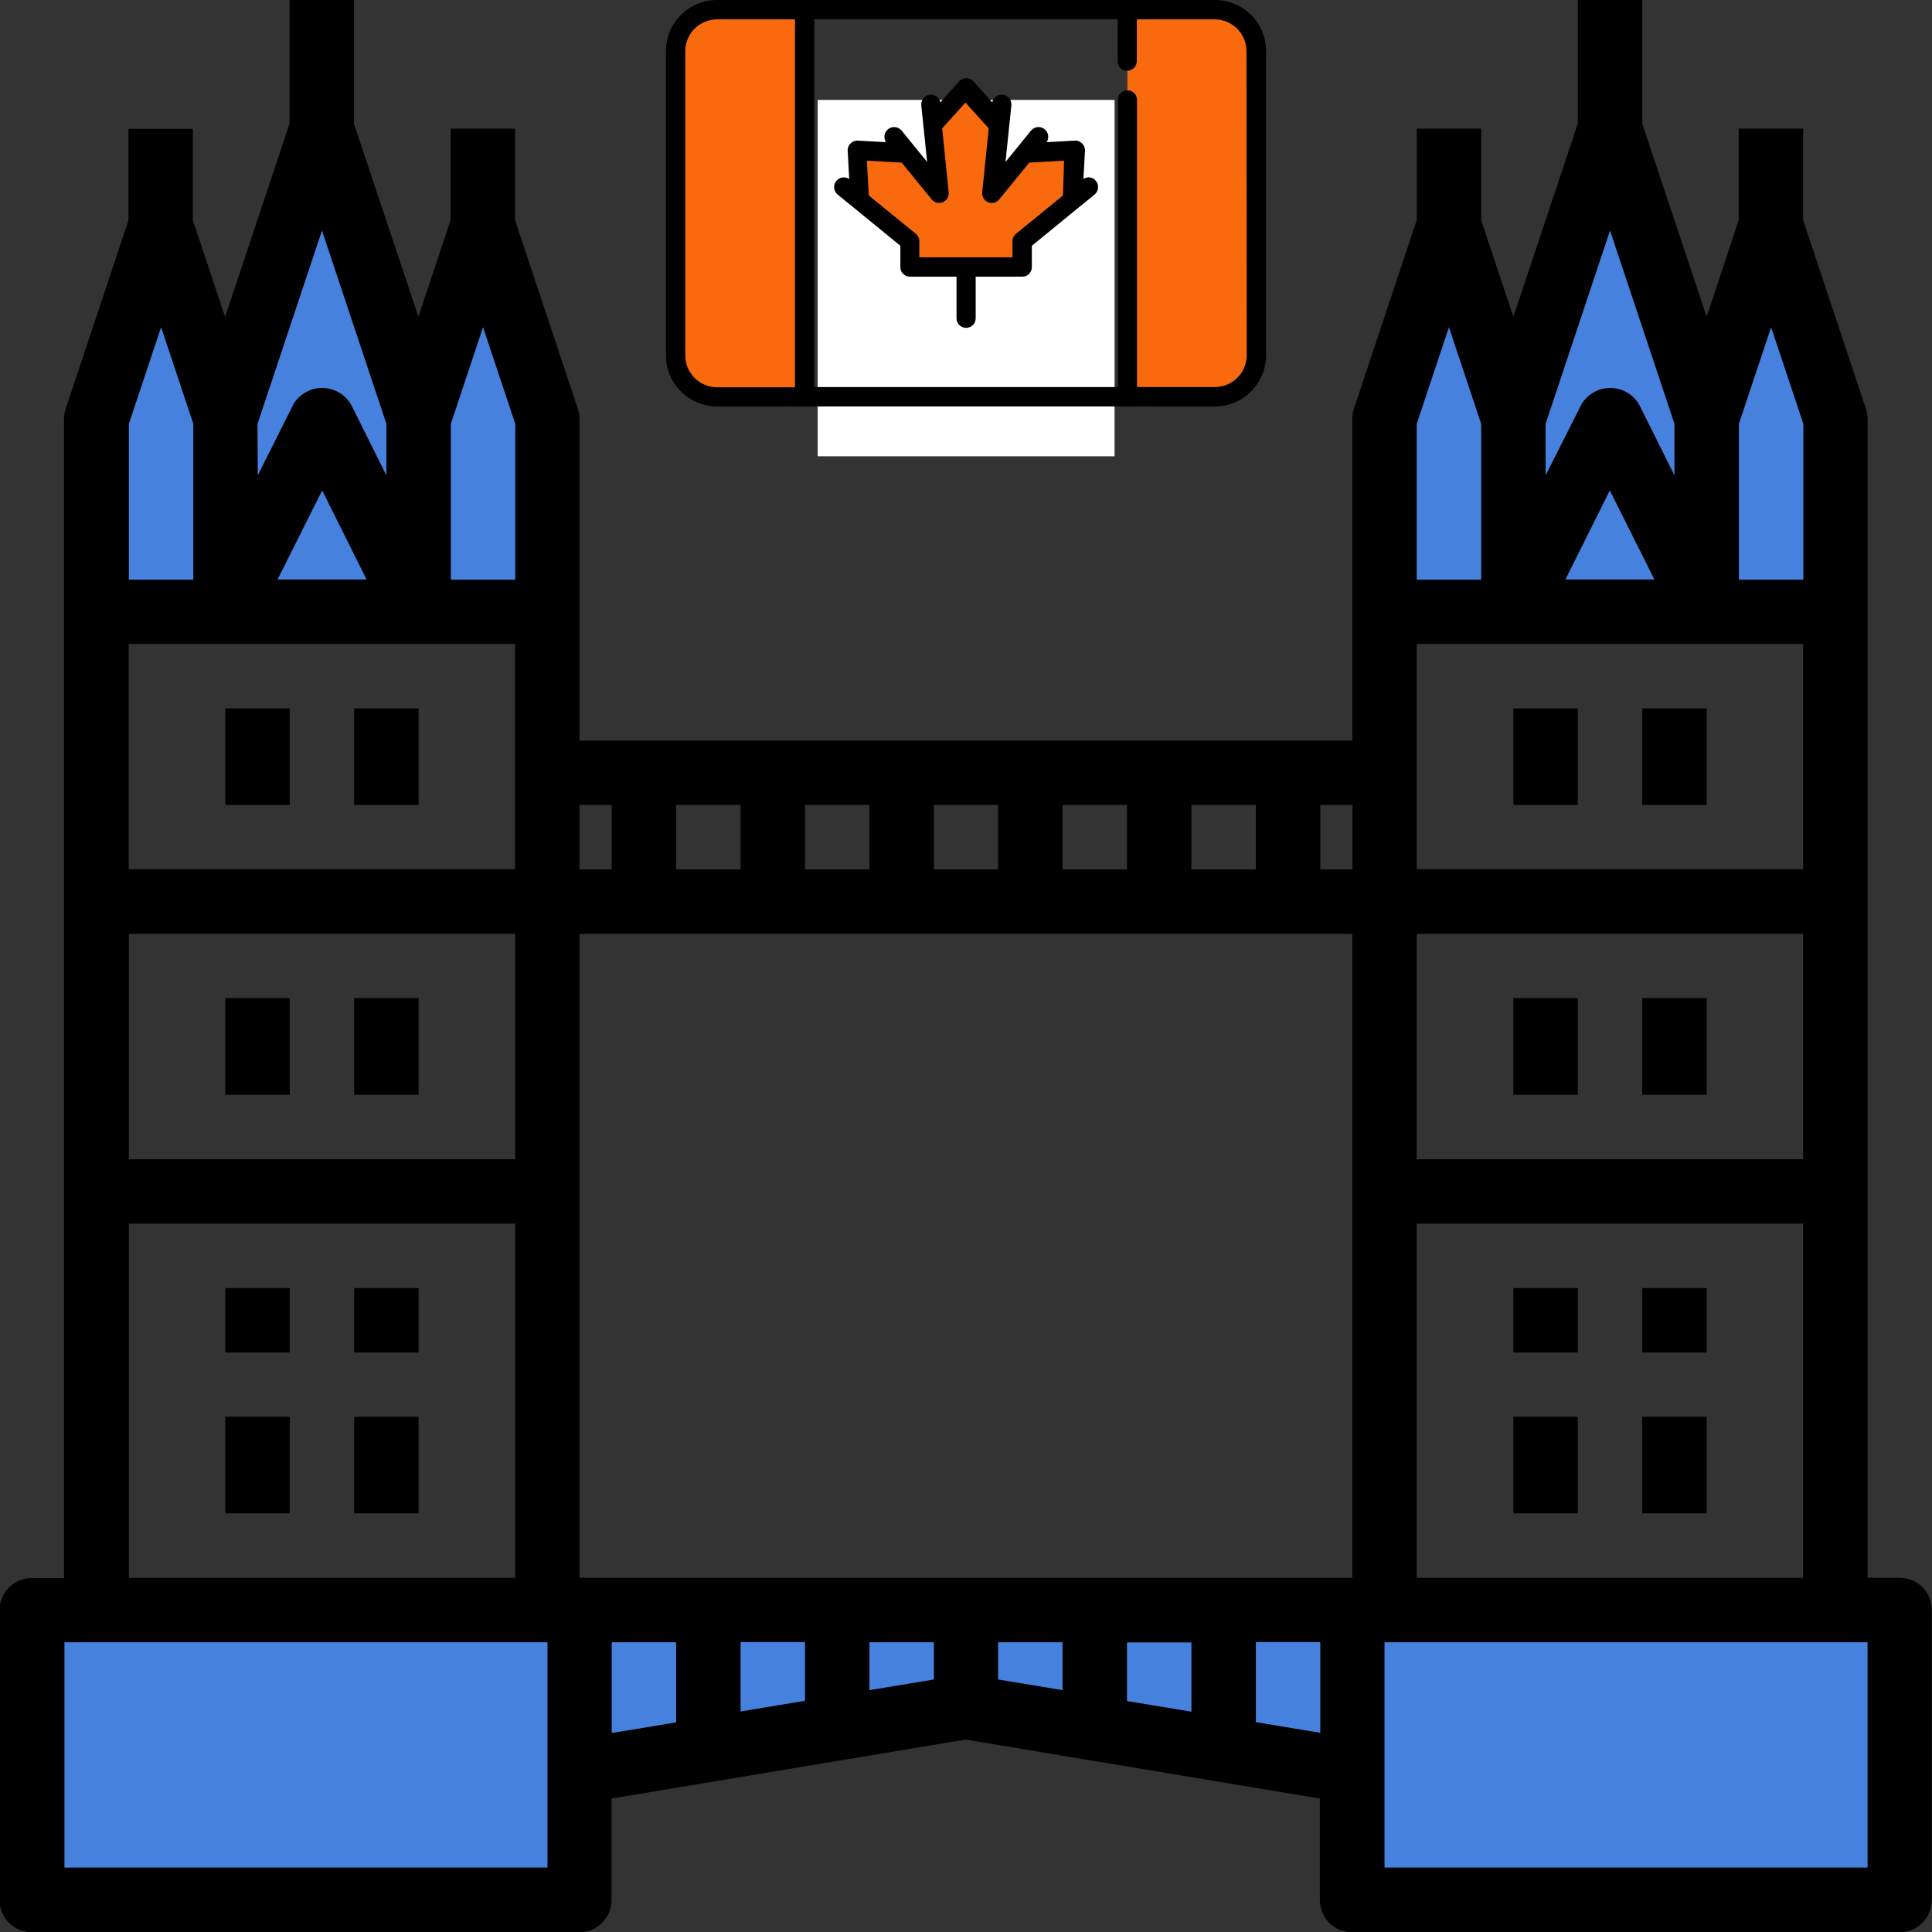
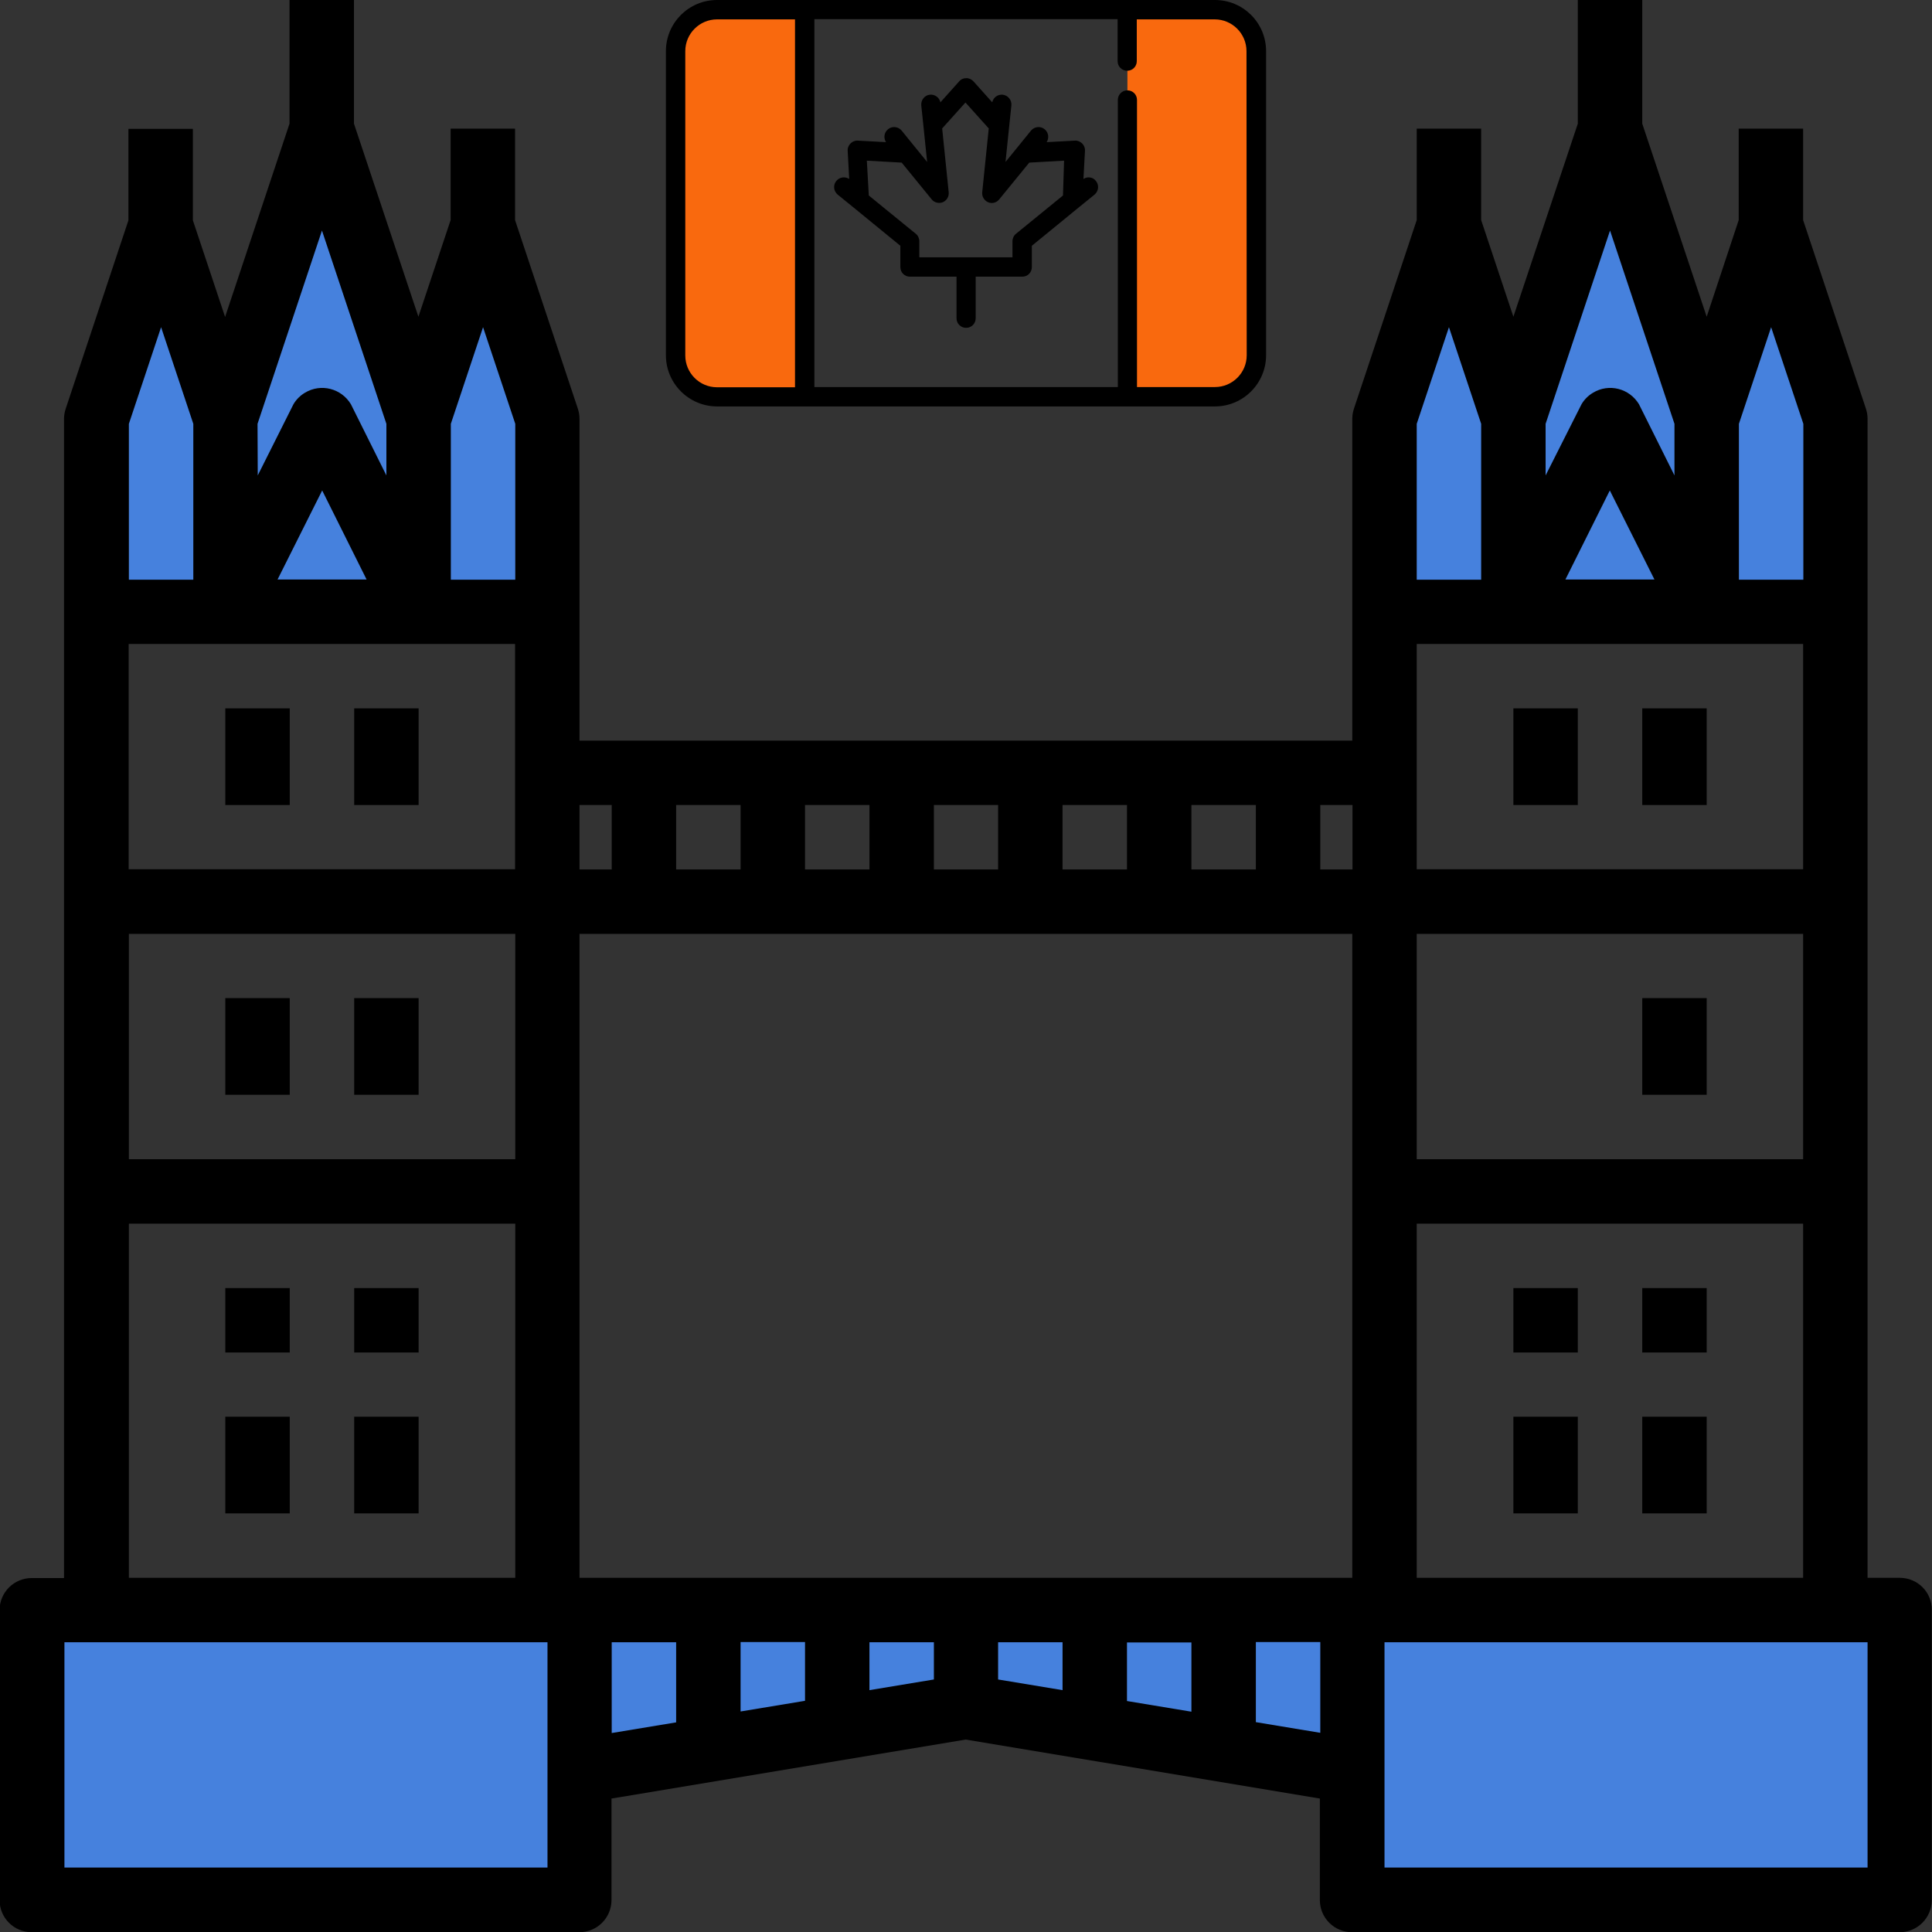
<svg xmlns="http://www.w3.org/2000/svg" id="Слой_1" x="0px" y="0px" viewBox="-305 57.5 887.5 887.5" xml:space="preserve">
  <rect x="-305" y="57.5" width="887.5" height="887.5" fill="#333333" stroke="none" />
  <polygon fill="#4681DD" points="332,340.5 325,244.3 364,173.5 390.2,237 436,133.5 479,237 513,171.5 535,239.8 535,340.5 " />
  <polygon fill="#4681DD" points="-263,340.5 -257,229.5 -227,180.2 -201.5,225.5 -157,133.5 -112.7,226.5 -87,180.2 -54,260.5 -54,340.5 " />
  <polygon fill="#4681DD" points="-284,796.5 564,796.5 564,934.5 319,934.5 314,874.5 140,842.5 -33,876.5 -39,934.5 -284,934.5 " />
  <g id="surface1">
    <path d="M-142.3,382.9h29.6v44.4h-29.6V382.9z" />
    <path d="M-201.5,382.9h29.6v44.4h-29.6V382.9z" />
    <path d="M-142.3,516h29.6v44.4h-29.6V516z" />
    <path d="M-201.5,516h29.6v44.4h-29.6V516z" />
    <path d="M-142.3,708.3h29.6v44.4h-29.6V708.3z" />
    <path d="M-201.5,708.3h29.6v44.4h-29.6V708.3z" />
    <path d="M-201.5,649.2h29.6v29.6h-29.6V649.2z" />
    <path d="M-142.3,649.2h29.6v29.6h-29.6V649.2z" />
    <path d="M567.7,782.3h-14.8V249.8c0-1.6-0.3-3.2-0.8-4.7l-28.8-86.5v-42h-29.6v42L479,203l-29.6-88.7V57.5h-29.6v56.8L390.2,203 l-14.8-44.4v-42h-29.6v42L317,245.1c-0.5,1.5-0.8,3.1-0.8,4.7v147.9h-355V249.8c0-1.6-0.3-3.2-0.8-4.7l-28.8-86.5v-42h-29.6v42 l-14.8,44.4l-29.6-88.7V57.5h-29.6v56.8l-29.6,88.8l-14.8-44.4v-42h-29.6v42l-28.8,86.5c-0.5,1.5-0.8,3.1-0.8,4.7v532.5h-14.8 c-8.2,0-14.8,6.6-14.8,14.8v133.1c0,8.2,6.6,14.8,14.8,14.8h251.5c8.2,0,14.8-6.6,14.8-14.8v-46.6l162.7-27.1l162.7,27.1v46.6 c0,8.2,6.6,14.8,14.8,14.8h251.5c8.2,0,14.8-6.6,14.8-14.8V797.1C582.5,788.9,575.9,782.3,567.7,782.3z M138.8,782.3H-38.8V486.5 h355v295.8H138.8z M242.3,811.9v31.9l-29.6-4.9v-26.9H242.3z M64.8,811.9v26.9l-29.6,4.9v-31.9H64.8z M94.4,811.9H124v17.1 l-29.6,4.9V811.9z M-186.7,252.2l29.6-88.8l29.6,88.8v23.7l-16.3-32.7c-4.4-7.3-13.8-9.7-21.1-5.3c-2.2,1.3-4,3.1-5.3,5.3 l-16.4,32.7L-186.7,252.2L-186.7,252.2z M-136.6,323.7h-40.9l20.5-40.9L-136.6,323.7z M-201.5,353.3h133.1v103.5h-177.5V353.3 H-201.5z M-245.8,486.5h177.5V590h-177.5V486.5z M64.8,456.9v-29.6h29.6v29.6L64.8,456.9L64.8,456.9z M35.2,456.9H5.6v-29.6h29.6 V456.9z M242.3,456.9v-29.6h29.6v29.6L242.3,456.9L242.3,456.9z M212.7,456.9h-29.6v-29.6h29.6V456.9z M345.8,412.5v-59.2h177.5 v103.5H345.8V412.5z M405,252.2l29.6-88.8l29.6,88.8v23.7l-16.3-32.7c-4.4-7.3-13.8-9.7-21.1-5.3c-2.2,1.3-4,3.1-5.3,5.3L405,275.9 L405,252.2L405,252.2z M455,323.7h-40.9l20.4-40.9L455,323.7z M523.3,590H345.8V486.5h177.5V590z M345.8,619.6h177.5v162.7H345.8 V619.6z M493.8,252.2l14.8-44.4l14.8,44.4v71.6h-29.6V252.2z M345.8,252.2l14.8-44.4l14.8,44.4v71.6h-29.6L345.8,252.2L345.8,252.2 z M316.3,456.9h-14.8v-29.6h14.8V456.9z M153.5,427.3v29.6H124v-29.6H153.5z M-24,427.3v29.6h-14.8v-29.6H-24z M-97.9,252.2 l14.8-44.4l14.8,44.4v71.6h-29.6V252.2z M-245.8,252.2l14.8-44.4l14.8,44.4v71.6h-29.6V252.2z M-245.8,619.6h177.5v162.7h-177.5 V619.6z M-53.5,915.4h-221.9V811.9h221.9V915.4z M-24,811.9H5.6v36.8l-29.6,4.9V811.9z M153.5,811.9h29.6v22l-29.6-4.9V811.9z M271.9,848.6v-36.8h29.6v41.7L271.9,848.6z M552.9,915.4H331V811.9h221.9V915.4z" />
    <path d="M449.4,382.9H479v44.4h-29.6V382.9z" />
    <path d="M390.2,382.9h29.6v44.4h-29.6V382.9z" />
    <path d="M449.4,516H479v44.4h-29.6V516z" />
-     <path d="M390.2,516h29.6v44.4h-29.6V516z" />
    <path d="M449.4,708.3H479v44.4h-29.6V708.3z" />
    <path d="M390.2,708.3h29.6v44.4h-29.6V708.3z" />
    <path d="M390.2,649.2h29.6v29.6h-29.6V649.2z" />
    <path d="M449.4,649.2H479v29.6h-29.6V649.2z" />
  </g>
-   <rect x="70.6" y="103.4" fill="#FFFFFF" width="136.4" height="163.7" />
  <g>
    <path fill="#F9690E" d="M64.6,61.9v177.9H24.5c-10.6,0-19.1-8.6-19.1-19.1V81.1c0-10.6,8.6-19.1,19.1-19.1L64.6,61.9L64.6,61.9z" />
    <path fill="#F9690E" d="M272.2,81.1v139.7c0,10.6-8.6,19.1-19.1,19.1h-40.2V61.9H253C263.6,61.9,272.2,70.5,272.2,81.1z" />
-     <polygon fill="#F9690E" points="188.9,126.6 166,127.8 150.9,146.3 154.1,115 138.8,98 123.4,115 126.6,146.3 111.5,127.8 88.6,126.6 89.8,149.5 112.9,168.3 112.9,180.2 164.6,180.2 164.6,168.3 187.7,149.5 " />
  </g>
  <path d="M192.7,139.7l0.7-12.9c0.1-1.3-0.4-2.5-1.3-3.4c-0.9-0.9-2.1-1.4-3.4-1.3l-12.9,0.7c1.2-1.9,0.9-4.4-0.9-5.9 c-1.9-1.6-4.7-1.3-6.3,0.6l-6,7.4c0,0,0,0,0,0l-5.7,7l1.7-16.5l1-9.5c0.2-2.4-1.5-4.6-4-4.9c-2.3-0.2-4.3,1.3-4.8,3.5l-8.6-9.6 c-0.8-0.9-2-1.5-3.3-1.5c-1.3,0-2.5,0.5-3.3,1.5l-8.6,9.6c-0.5-2.2-2.5-3.7-4.8-3.5c-2.4,0.2-4.2,2.4-4,4.9l1,9.5l1.7,16.5l-5.7-7 c0,0,0,0,0,0l-6-7.4c-1.6-1.9-4.4-2.2-6.3-0.6c-1.8,1.5-2.1,4-0.9,5.9l-12.9-0.7c-1.3-0.1-2.5,0.4-3.4,1.3c-0.9,0.9-1.4,2.1-1.3,3.4 l0.7,12.9c-1.9-1.2-4.4-0.9-5.9,0.9c-1.6,1.9-1.3,4.7,0.6,6.3l7.4,6c0,0,0,0,0,0l21.4,17.5v9.8c0,2.5,2,4.4,4.4,4.4h21.4v19.1 c0,2.5,2,4.4,4.4,4.4c2.5,0,4.4-2,4.4-4.4v-19.1h21.4c2.5,0,4.4-2,4.4-4.4v-9.8l21.4-17.5c0,0,0,0,0,0l7.4-6 c1.9-1.6,2.2-4.4,0.6-6.3C197.1,138.8,194.5,138.5,192.7,139.7z M183.3,147.3l-21.6,17.6c-1,0.8-1.6,2.1-1.6,3.4v7.4h-42.8v-7.4 c0-1.3-0.6-2.6-1.6-3.4l-21.6-17.6l-0.9-16l16,0.9l13.8,16.9c1.2,1.5,3.3,2,5.1,1.3c1.8-0.8,2.9-2.6,2.7-4.6l-3-29.3l10.7-11.9 l10.7,11.9l-3,29.3c-0.2,2,0.9,3.8,2.7,4.6c1.8,0.8,3.9,0.2,5.1-1.3l13.8-16.9l16-0.9L183.3,147.3z M253.1,57.5H24.4 C11.4,57.5,0.9,68,0.9,81v139.7c0,13,10.6,23.5,23.5,23.5h228.7c13,0,23.5-10.6,23.5-23.5V81C276.6,68,266.1,57.5,253.1,57.5z M60.2,235.4H24.4c-8.1,0-14.6-6.6-14.6-14.6V81c0-8.1,6.6-14.6,14.6-14.6h35.8L60.2,235.4L60.2,235.4z M267.7,220.7 c0,8.1-6.6,14.6-14.6,14.6h-35.8V103.4c0-2.5-2-4.4-4.4-4.4c-2.5,0-4.4,2-4.4,4.4v131.9H69.1v-169h139.3v19.3c0,2.5,2,4.4,4.4,4.4 c2.5,0,4.4-2,4.4-4.4V66.4h35.8c8.1,0,14.6,6.6,14.6,14.6L267.7,220.7L267.7,220.7z" />
</svg>